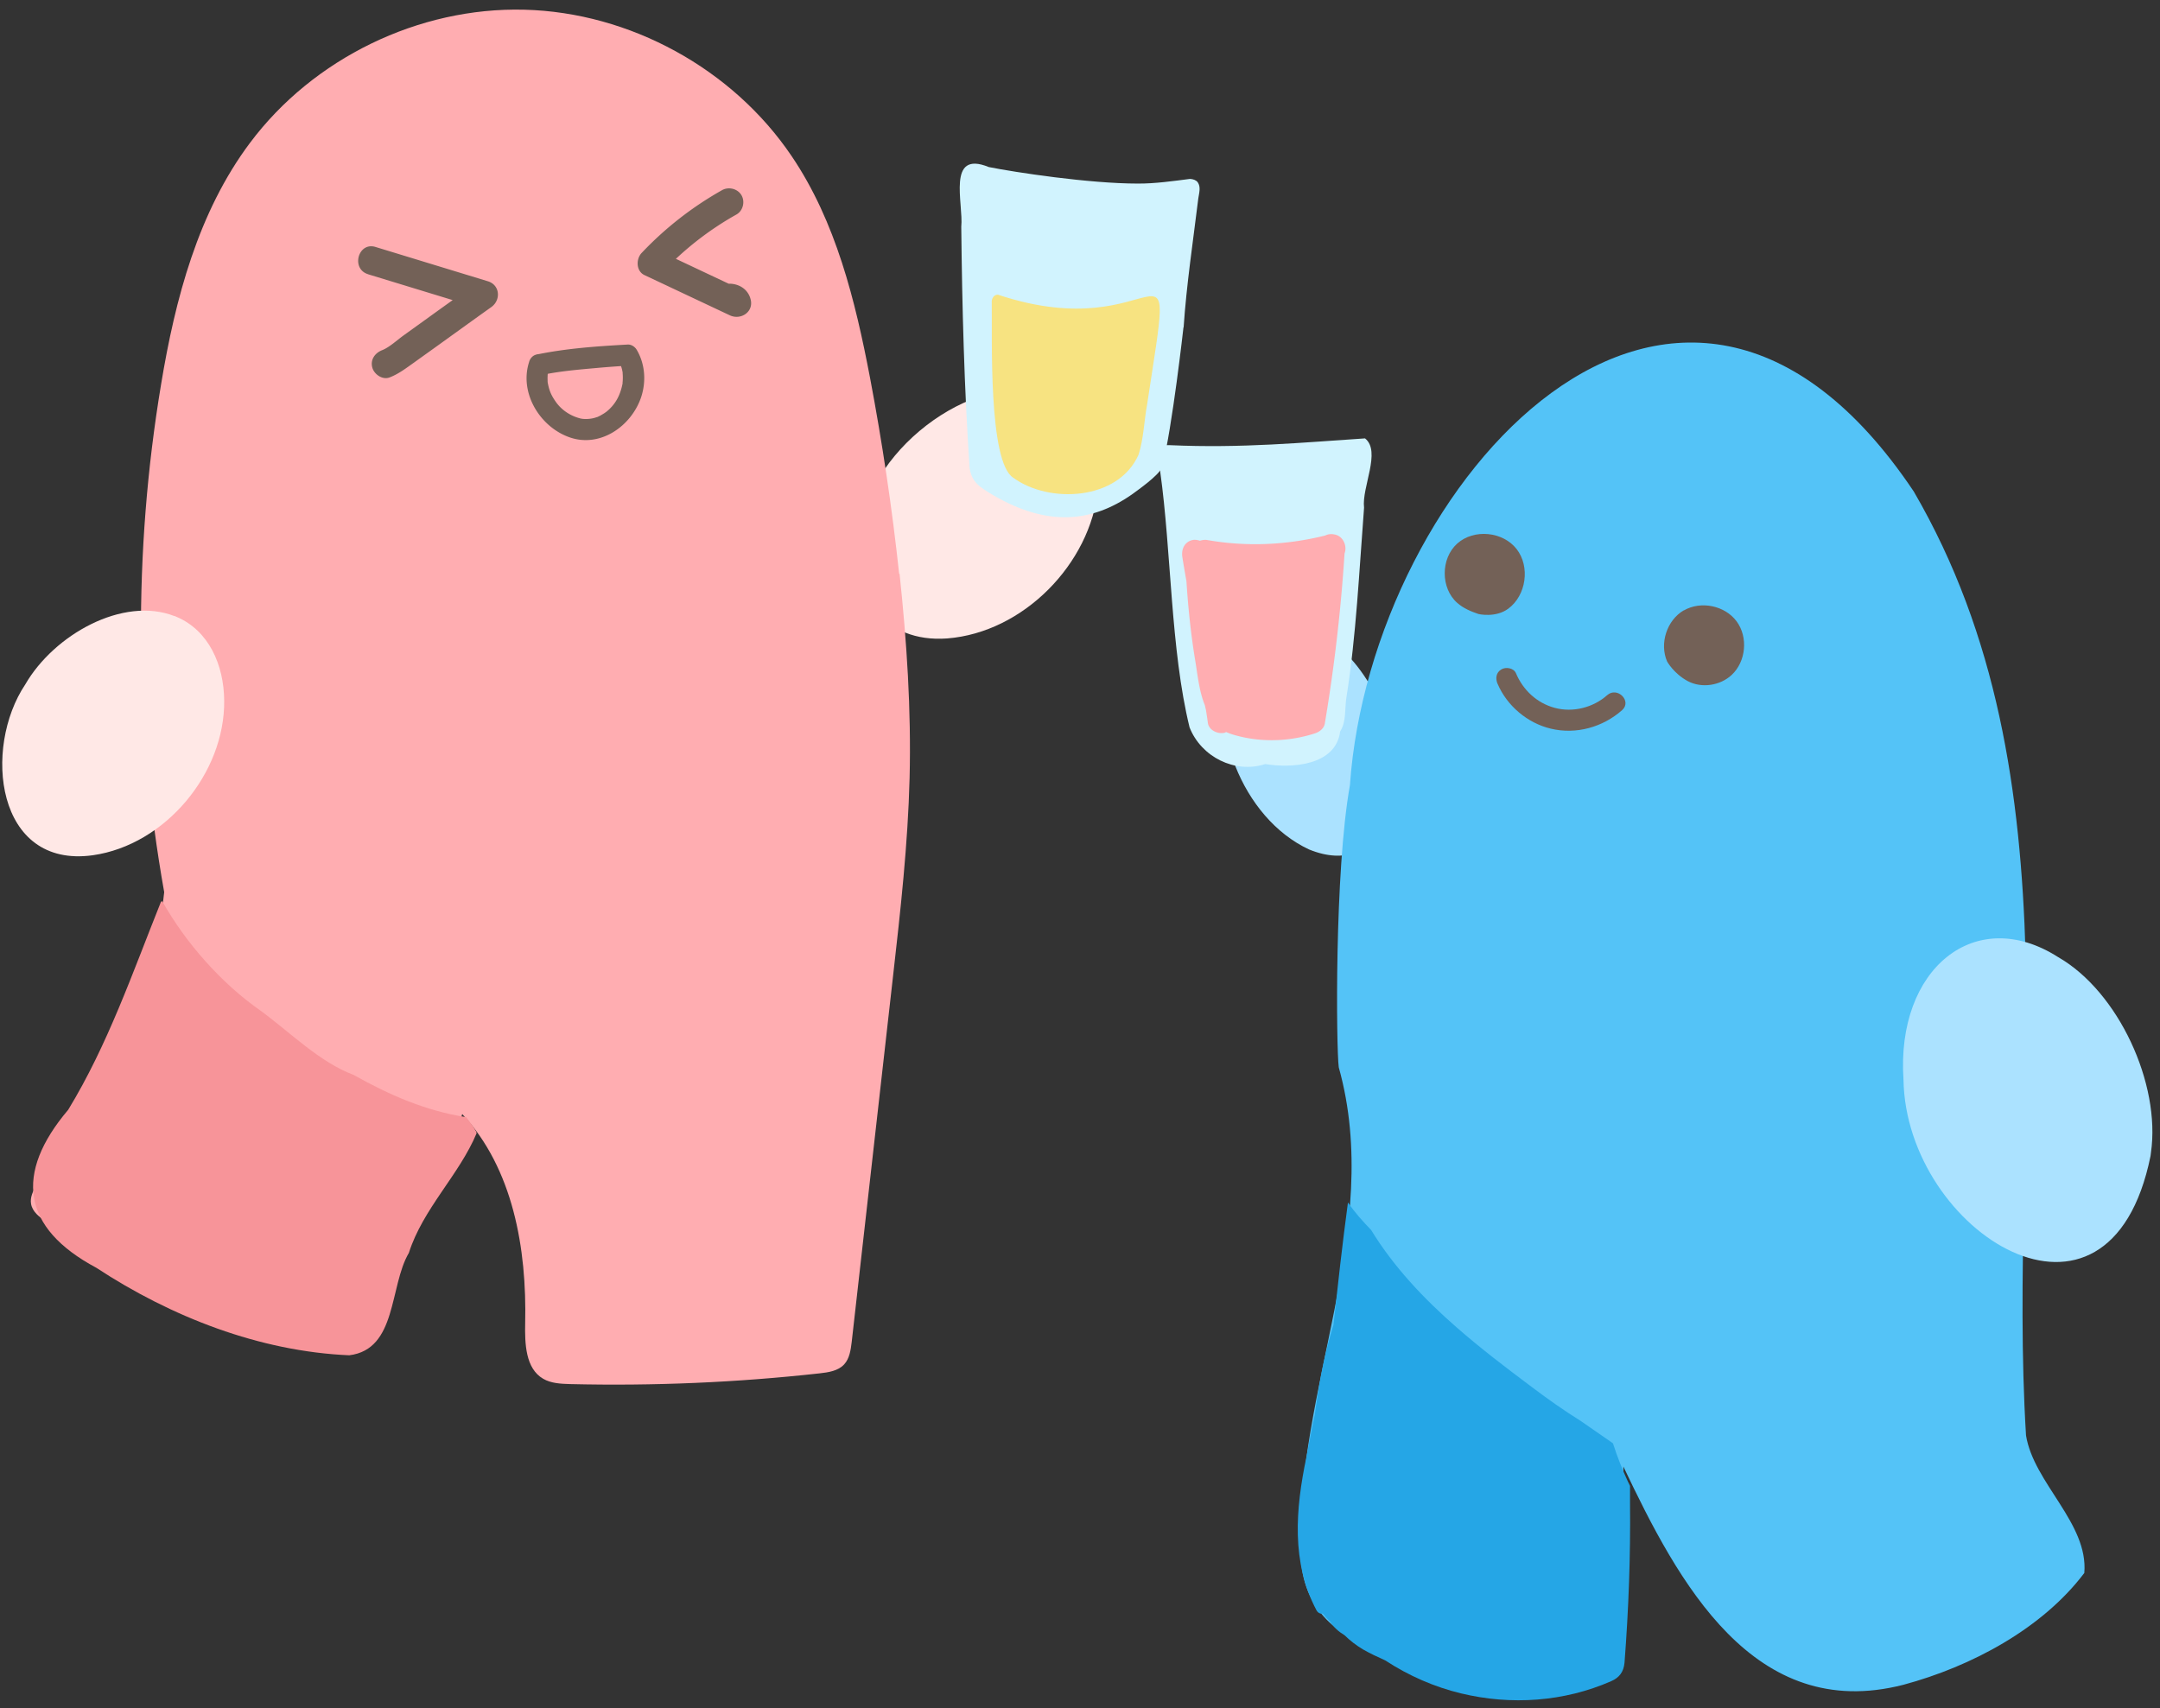
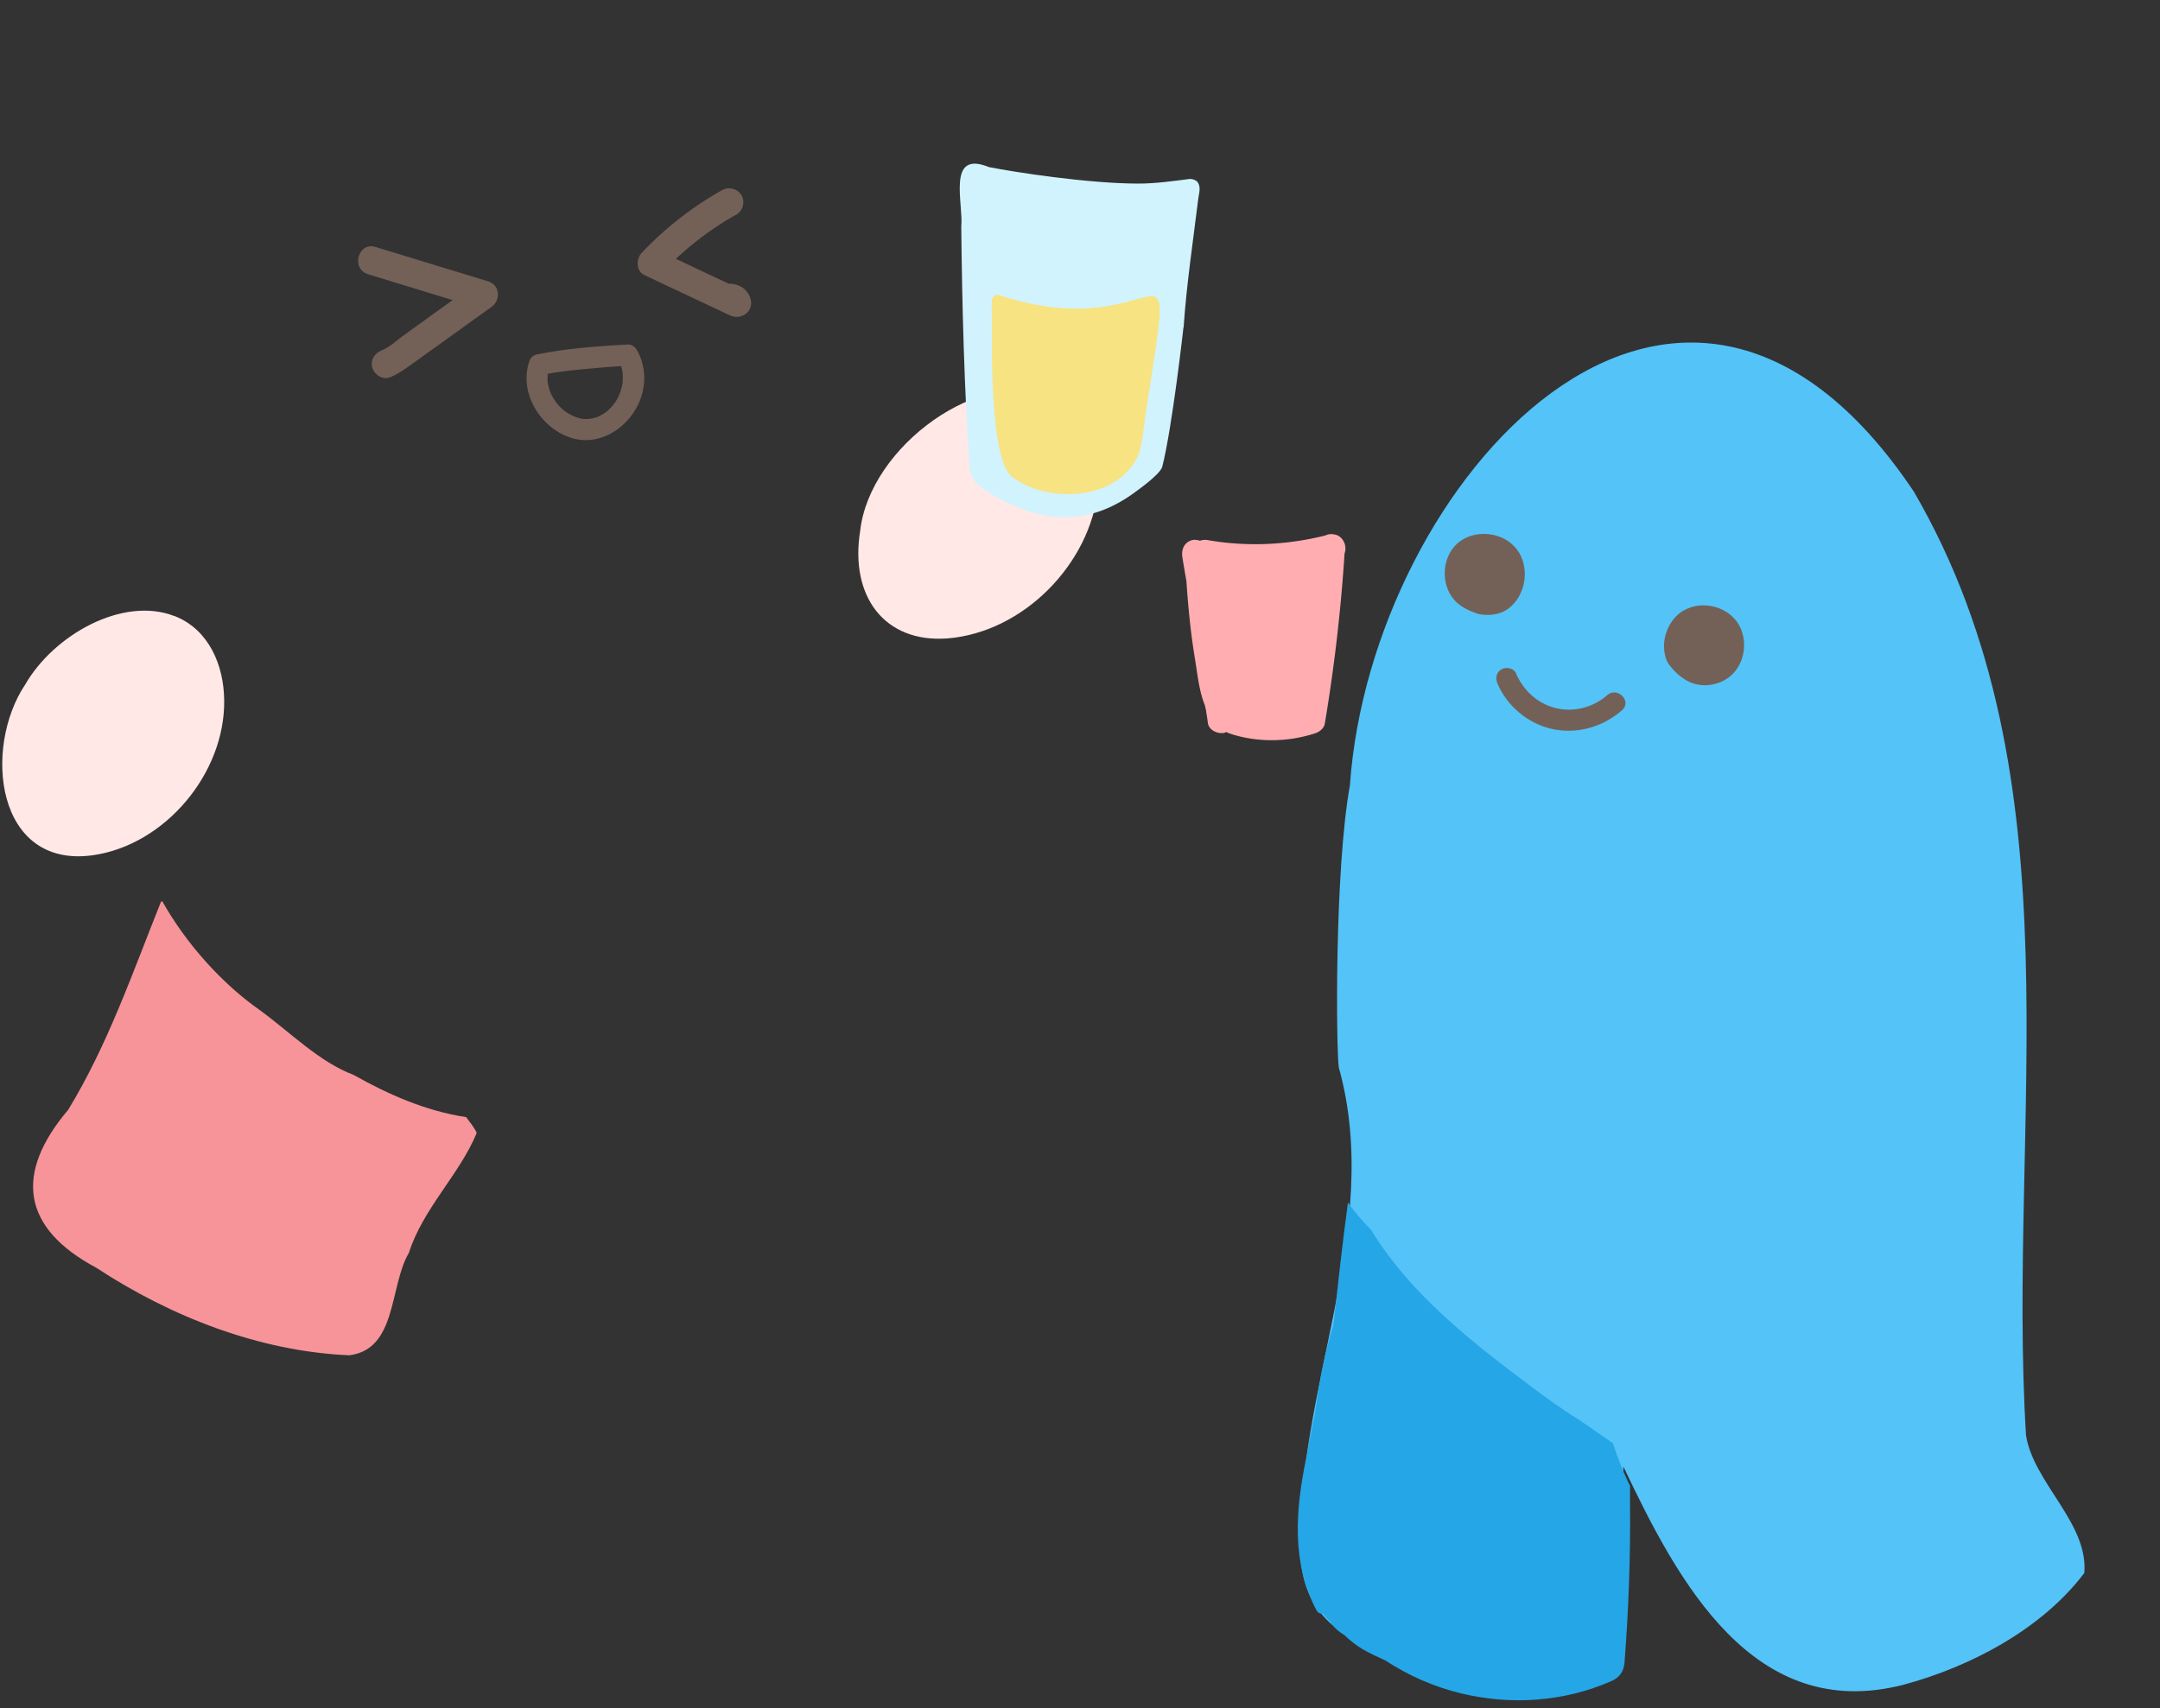
<svg xmlns="http://www.w3.org/2000/svg" width="153" height="121" fill="none">
  <rect width="100%" height="100%" fill="#333333" stroke="none" />
-   <path fill="#ABE2FF" d="M95.24 46.197c-2.38-2.58-6.67-3.46-8.12.17-1.69 4.86.83 11.59 5.61 13.81 5.24 2.13 7.08-3.97 5.68-8.34-.52-2.06-1.64-4.09-3.01-5.48z" />
  <path fill="#54C3F7" d="M143.509 101.667c-1.36-22.2 3.93-46.45-7.95-66.85-16.7-24.93-38.45-.63-39.94 20.81-1.1 6.12-.97 18.63-.79 19.98 3.21 11.48-3.15 22.94-2.68 34.43-.01 3.36 2.06 5.76 5.24 6.63 3.45.55 13.79 5.01 15.96 1.12.27-.15.49-.42.56-.84.72-4.32 1.09-8.69 1.08-13.06 3.88 8.19 9.22 18.19 19.84 15.46 4.8-1.29 9.83-3.97 12.81-7.92.3-3.52-3.59-6.37-4.13-9.75z" />
-   <path fill="#ABE2FF" d="M152.36 81.644c.7-4.86-2.3-11.39-6.57-13.84-5.88-3.76-11.49.83-10.96 8.67.17 10.81 14.56 19.92 17.5 5.41z" />
-   <path fill="#D1F3FE" d="M96.62 35.955c-.17-1.45 1.23-3.98.07-4.9-4.41.29-8.74.71-13.82.48-1.5-.07-.76 1.17-.69 1.86.8 5.72.73 12.6 2.08 18.13.82 2.09 3.21 3.3 5.36 2.6 1.89.31 5 .11 5.31-2.32.45-.67.31-1.67.45-2.46.68-4.28.9-8.95 1.24-13.37z" />
  <path fill="#FFADB1" d="M94.489 37.855a.96.96 0 0 0-.62.08c-2.73.68-5.57.81-8.35.32-.2-.03-.37 0-.52.05-.19-.06-.39-.09-.57-.04-.55.15-.76.67-.68 1.19.09.58.19 1.15.29 1.72.12 1.86.31 3.71.61 5.54.17 1.01.28 2.22.69 3.23.03.11.05.23.08.34.05.31.1.63.14.94.08.52.73.8 1.19.68.04-.01.06-.03.1-.05.18.08.37.15.58.21 1.87.54 3.89.48 5.73-.12.3-.1.62-.34.68-.68.67-3.99 1.14-8.02 1.4-12.06.21-.54-.12-1.28-.76-1.35z" />
  <path fill="#25A6E6" d="M115.34 105.02c-.41-.89-.79-1.83-1.09-2.78-.77-.53-1.54-1.06-2.31-1.6-1.19-.74-2.33-1.55-3.47-2.41-1.79-1.34-3.58-2.7-5.27-4.18-2.32-2.02-4.48-4.3-6.08-6.92-.57-.59-1.16-1.24-1.64-1.95-.39 2.89-.71 5.79-1.03 8.69-.59 1.86-.95 3.77-1.23 5.7l-.09.65c-.06.28-.12.56-.18.85-.14.72-.29 1.45-.42 2.18-.76 3.64-1.08 7.42.72 10.82.11.2.28.26.45.24.16.2.34.4.53.58.24.39.6.7 1.01.95.39.38.83.72 1.3 1 .51.29 1.04.54 1.58.78 1.66 1.09 3.5 1.89 5.38 2.34 3.53.85 7.28.6 10.63-.87.57-.25.88-.65.94-1.31.29-3.76.43-7.54.39-11.31v-1.21c-.04-.08-.07-.16-.11-.23z" />
  <path fill="#736157" d="M106.079 48.437c.66 1.56 2.12 2.79 3.77 3.18 1.79.43 3.68-.1 5.05-1.31.72-.64-.34-1.7-1.06-1.06-.99.88-2.42 1.24-3.7.9s-2.26-1.27-2.76-2.46c-.16-.37-.71-.46-1.03-.27-.39.23-.43.65-.27 1.03zM103.219 38.506c-1.18 1.06-1.18 3.16 0 4.2.43.38.97.61 1.51.79 0 0 1.21.29 2.11-.38 1.27-.94 1.56-2.97.59-4.22s-3.03-1.45-4.21-.39M119.269 43.234c-1.2.7-1.74 2.35-1.18 3.63 0 0 .46.84 1.45 1.38.99.53 2.3.33 3.12-.43 1.02-.95 1.18-2.68.35-3.8s-2.53-1.47-3.74-.77z" />
  <path fill="#FFE8E6" d="M74.97 28.046c-5.55-2.2-13.37 3.61-14.04 9.55-.75 4.65 1.72 7.95 6.16 7.63 5.39-.42 10.15-5.28 10.69-10.59.29-2.62-.35-5.36-2.69-6.54l-.13-.06z" />
-   <path fill="#FFADB1" d="M63.69 40.647c-.5-4.65-1.19-9.28-2.06-13.87-1.05-5.5-2.42-11.08-5.55-15.71C51.9 4.867 44.61.877 37.14.687c-7.48-.19-14.95 3.44-19.43 9.43-3.68 4.91-5.3 11.06-6.3 17.11-1.98 11.88-1.89 24.11.22 35.97-.29 2.82-1.13 5.61-2.26 8.21-1.89 4.38-4.54 8.38-6.81 12.57-.22.4-.44.85-.36 1.3.09.56.59.94 1.06 1.25.49.32.98.63 1.48.93.33.49.93.81 1.49 1.07q7.29 3.435 14.64 6.75c.61.28 1.27.56 1.93.44.73-.14 1.28-.73 1.76-1.31 3.74-4.54 6.54-9.84 8.18-15.49 3.6 3.87 4.58 9.52 4.46 14.81-.03 1.45.02 3.21 1.27 3.94.56.33 1.25.36 1.91.38 5.9.14 11.8-.11 17.67-.76.63-.07 1.31-.17 1.74-.63.39-.42.47-1.03.54-1.6.98-8.64 1.95-17.29 2.93-25.93.53-4.66 1.05-9.33 1.17-14.02.12-4.83-.2-9.66-.71-14.46z" />
  <path fill="#FFE8E6" d="M12.36 43.644c-3.65-1.43-8.54 1.32-10.57 4.84-3.01 4.49-2.1 13.06 4.79 12.1 5.13-.73 9.36-5.82 9.3-10.96-.02-2.52-1.09-4.96-3.38-5.93l-.14-.06z" />
  <path fill="#F79499" d="M33.72 80.146q-.15-.27-.33-.51c.06.08.13.16.19.24-.19-.24-.38-.49-.56-.74-2.84-.43-5.49-1.59-7.97-2.99-2.41-.9-4.49-3.01-6.59-4.55-2.73-1.9-5.28-4.75-6.97-7.76-.03.01-.06.03-.09.05-2 4.99-3.76 10.12-6.57 14.73-3.83 4.52-3.29 8.37 1.99 11.19 5.3 3.48 11.57 5.93 17.92 6.2 3.4-.42 2.83-4.9 4.22-7.25 1-3.14 3.57-5.53 4.8-8.48l-.03-.12z" />
  <path fill="#736157" d="M37.48 25.638c-.72 2.21.79 4.65 2.92 5.36s4.31-.8 5.01-2.85c.37-1.11.29-2.36-.31-3.37-.13-.22-.39-.39-.65-.37-2.15.12-4.34.27-6.45.71-.4.08-.63.55-.52.92.11.41.52.61.92.52 1.26-.26 2.41-.36 3.75-.48.77-.07 1.53-.13 2.3-.17l-.65-.37c.05.09.1.17.14.26 0 .02.05.13.01.03.02.05.03.09.05.14.03.08.05.16.07.25.01.05.02.1.03.14 0 .03.02.19 0 .06.02.18.02.37.01.55 0 .04-.03.26 0 .13-.02.11-.04.22-.07.33-.18.71-.51 1.28-1.11 1.76.08-.06-.1.07-.15.1-.08.05-.17.1-.25.15-.04.02-.21.1-.18.09 0 0-.19.06-.26.08-.29.08-.69.1-.96.04-.73-.18-1.37-.61-1.78-1.21-.29-.42-.43-.73-.53-1.22-.01-.05-.02-.1-.03-.16.01.08 0 0 0-.04 0-.12-.01-.24 0-.36 0-.21.04-.36.13-.63.13-.38-.15-.82-.52-.92a.76.76 0 0 0-.92.52zM26.06 19.425l7.96 2.43-.24-1.83c-1.16.84-2.33 1.67-3.49 2.51l-1.71 1.23c-.47.34-1 .84-1.51 1.04s-.85.67-.7 1.23c.13.48.72.9 1.23.7.65-.25 1.17-.66 1.74-1.06.61-.44 1.23-.88 1.84-1.32 1.21-.87 2.41-1.74 3.62-2.6.69-.49.63-1.56-.24-1.83l-7.96-2.43c-1.23-.38-1.76 1.55-.53 1.93zM51.15 13.468a24.1 24.1 0 0 0-5.7 4.45c-.41.43-.4 1.29.2 1.57 2.02.95 4.03 1.9 6.05 2.85.77.36 1.7-.24 1.47-1.13-.17-.68-.75-1.07-1.42-1.11-.54-.03-1 .48-1 1 0 .57.46.97 1 1a.55.55 0 0 1-.5-.35l1.47-1.13c-2.02-.95-4.03-1.9-6.05-2.85l.2 1.57c1.56-1.65 3.31-3.03 5.29-4.14.47-.26.63-.91.36-1.37s-.9-.62-1.37-.36" />
  <path fill="#D1F3FE" d="M83.84 23.194c.2-3 .67-6.12 1.04-9.14.06-.4.19-.81-.04-1.14-.11-.15-.32-.23-.55-.24-1.17.15-2.49.34-3.71.33-3.43 0-8.7-.8-10.54-1.17-3.01-1.23-1.78 2.59-1.95 4.23.06 5.69.21 11.41.59 17.09.16 1.02.71 1.35 1.7 1.94 3.85 2.24 6.98 1.9 9.8-.07.36-.27 1.9-1.33 2.14-1.93.72-2.82 1.51-9.91 1.51-9.91z" />
  <path fill="#F7E381" d="M81.26 28.616c2.1-13.83 1.2-3.82-10.57-7.74-.27-.02-.47.27-.44.56.04 2.41-.26 11.31 1.53 12.41 2.53 1.85 7.43 1.62 8.87-1.64.36-1.12.39-2.41.61-3.59" />
</svg>